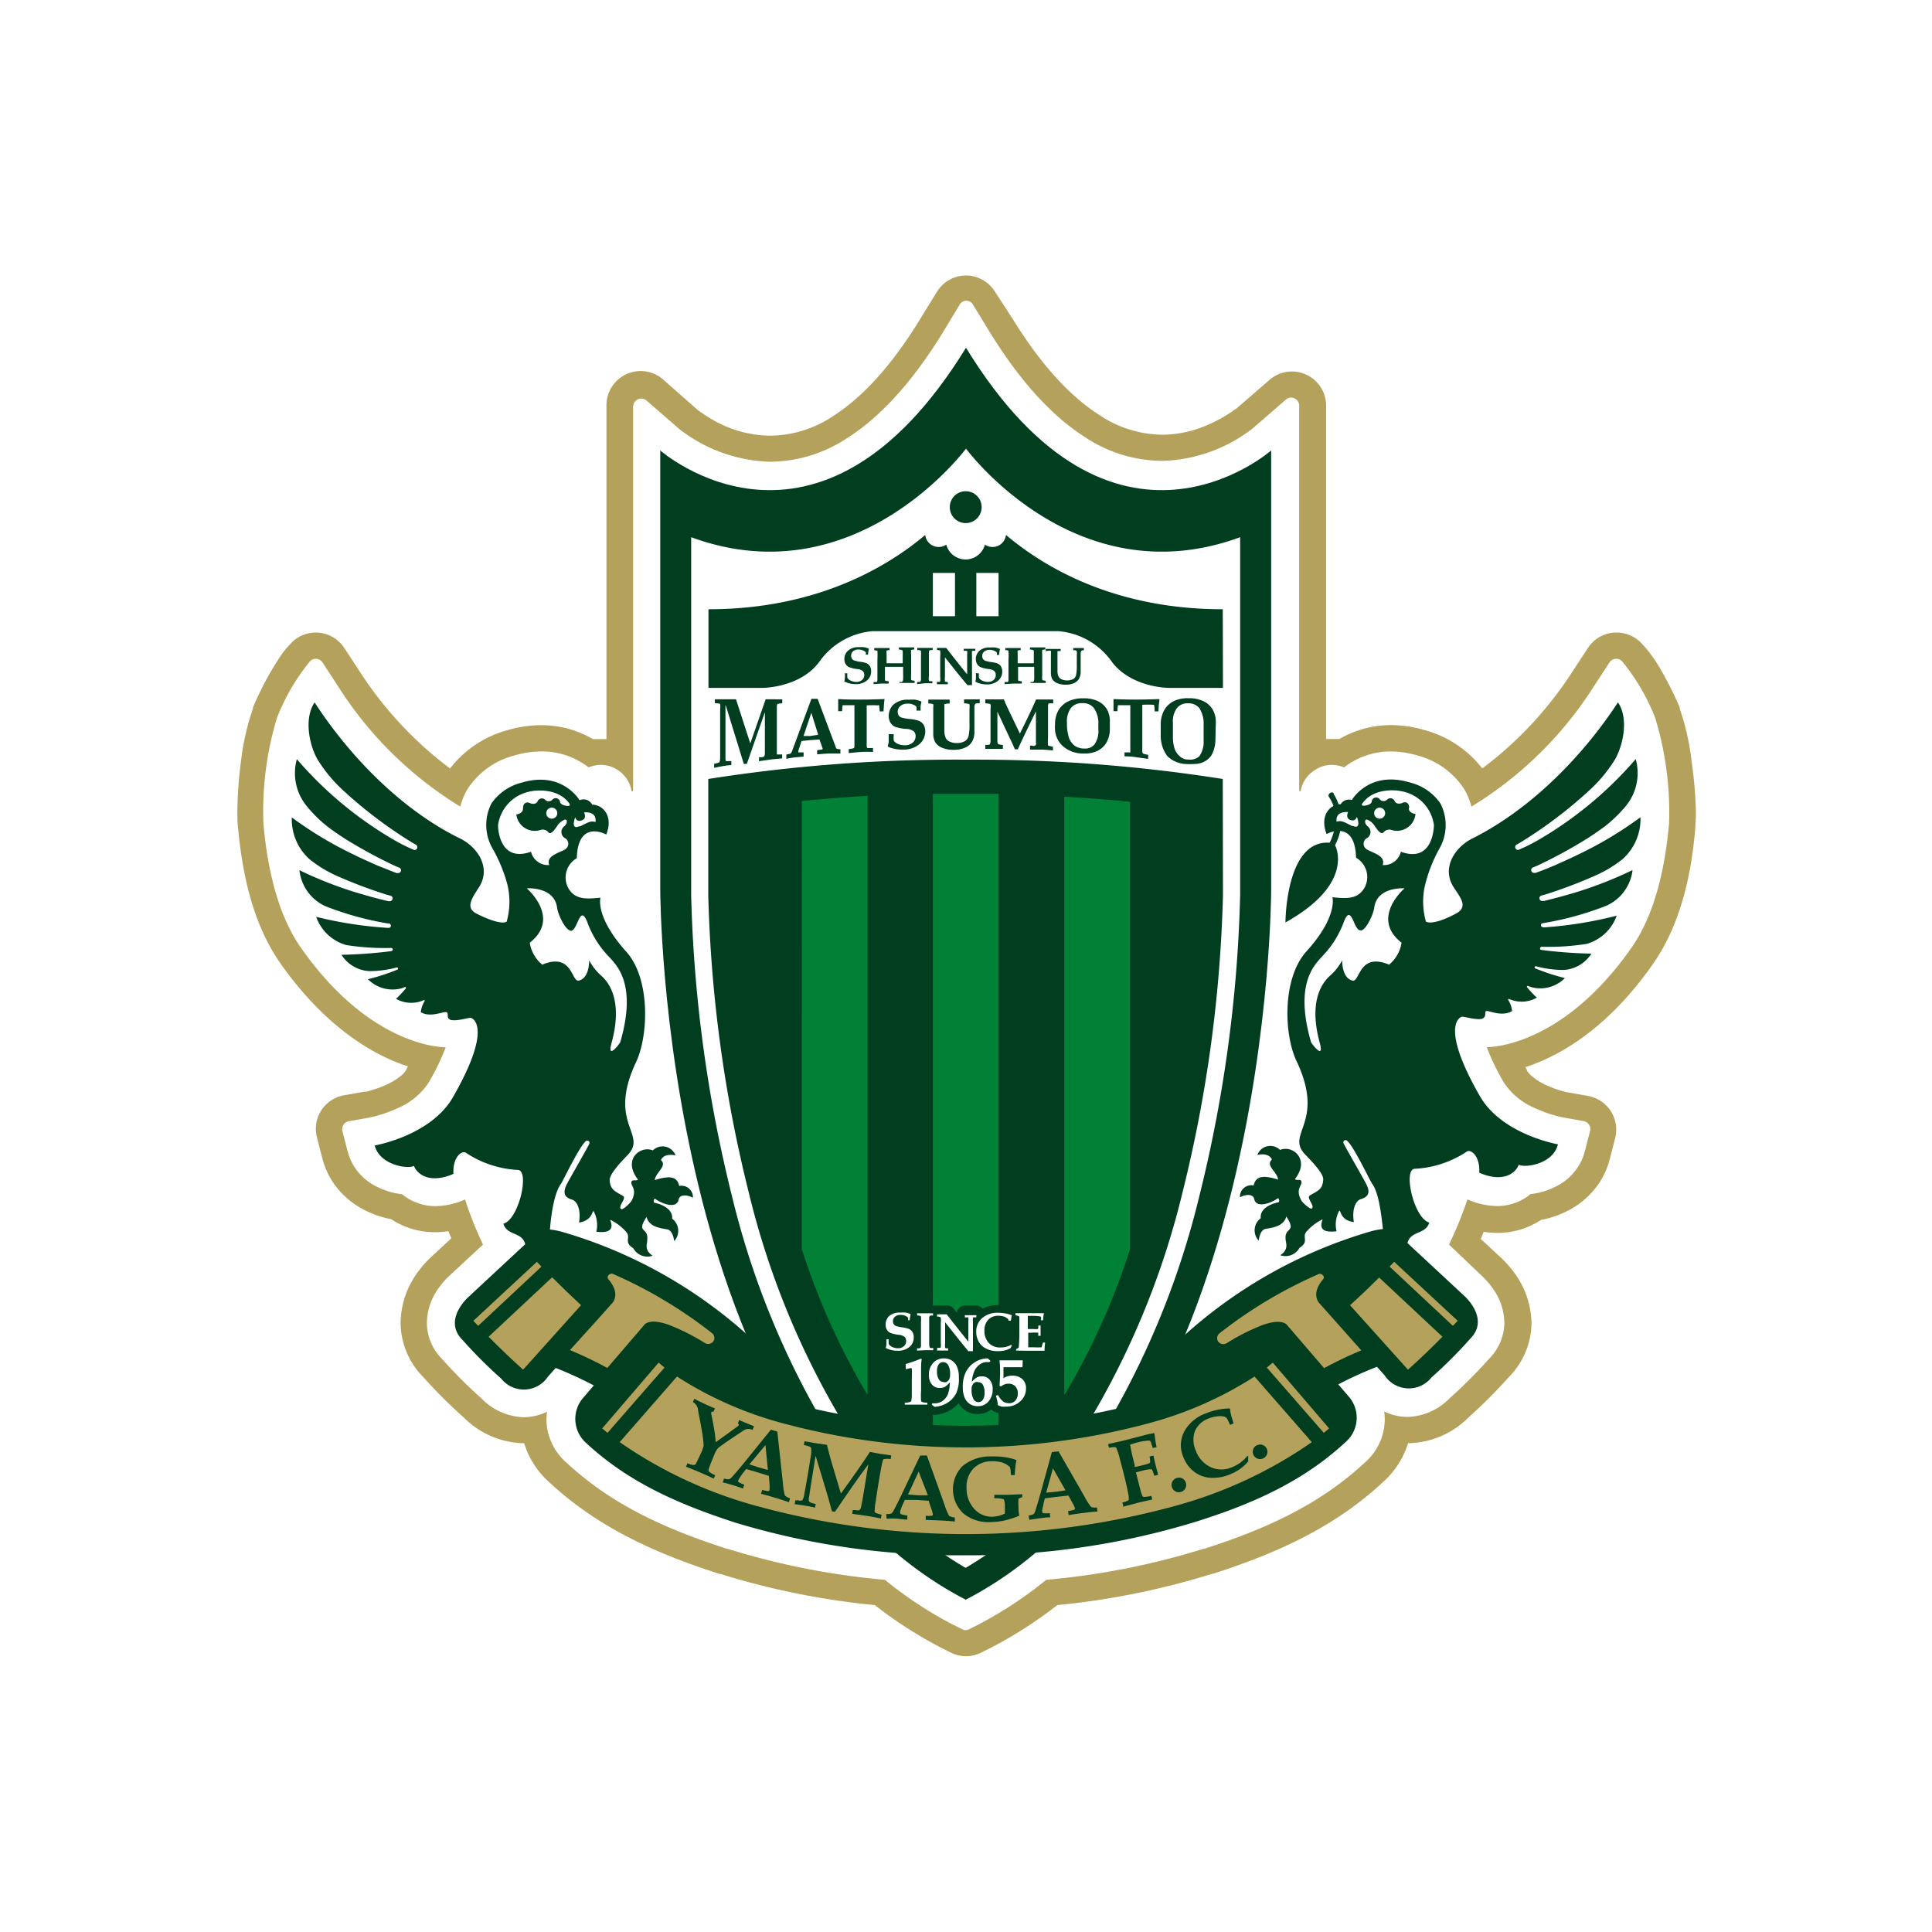
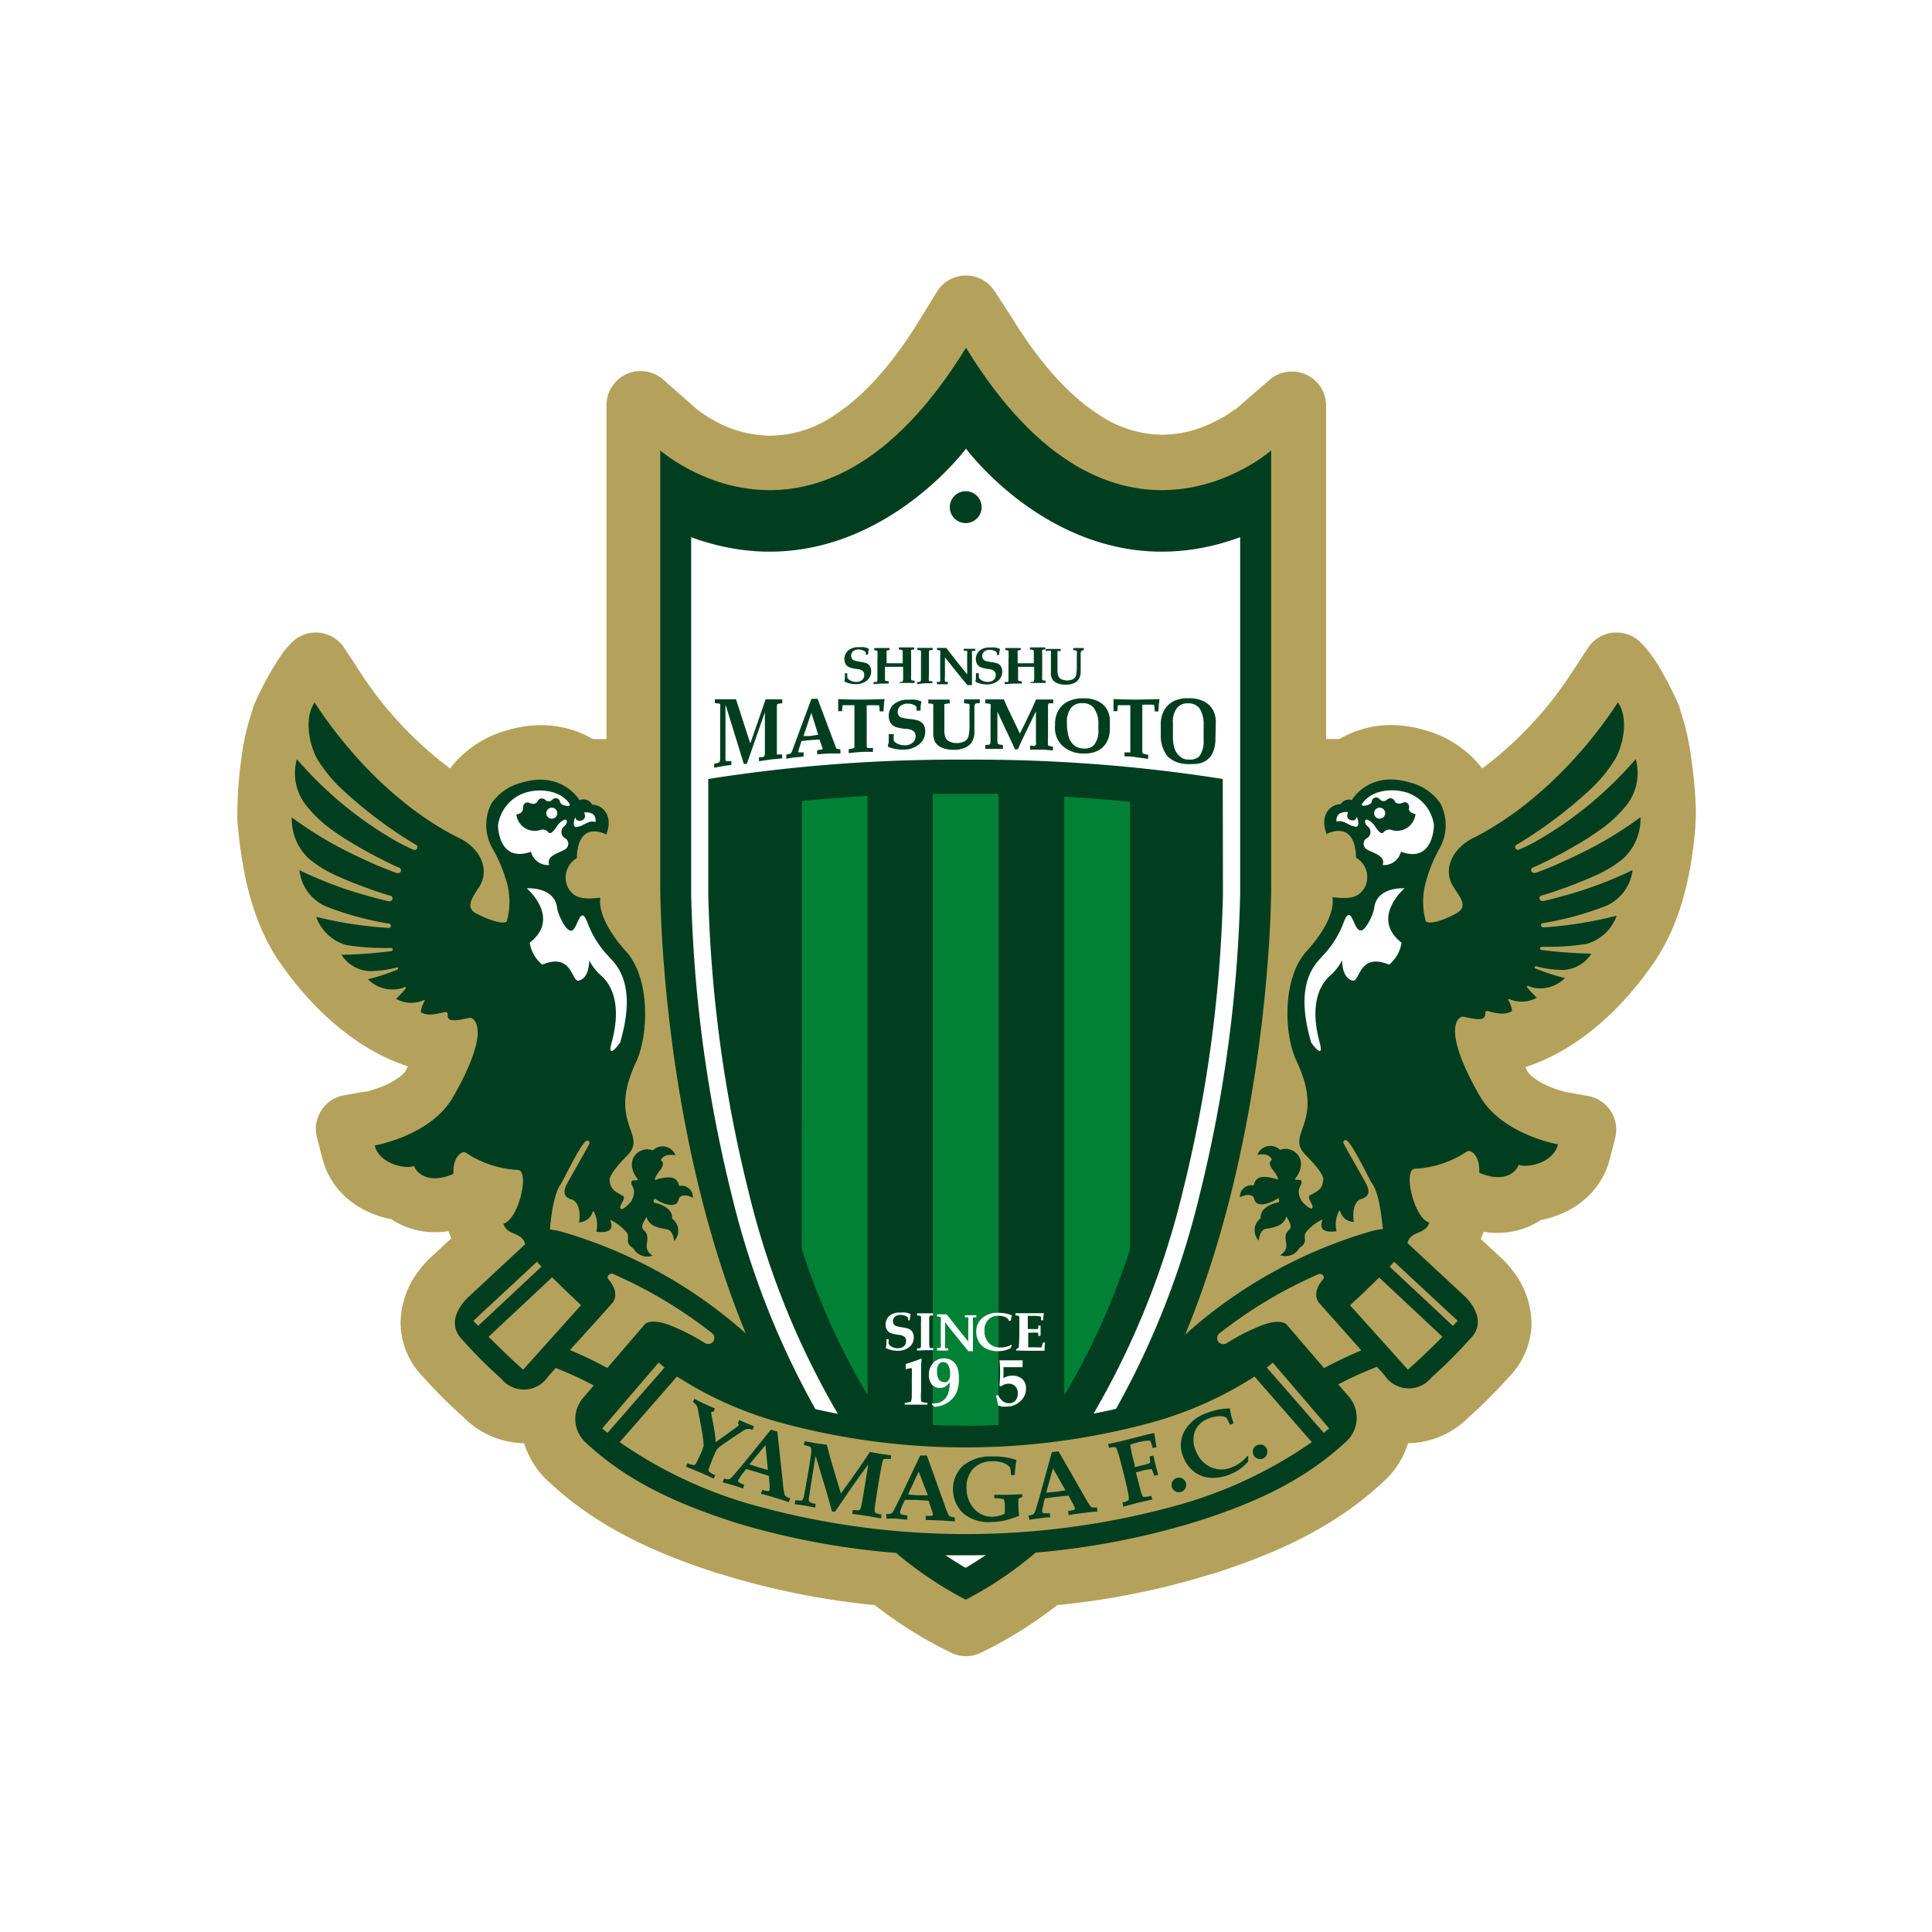
<svg xmlns="http://www.w3.org/2000/svg" id="b6592ce6-5627-4204-91ac-c3fc1ca19ca6" data-name="layer01" width="200" height="200" viewBox="0 0 200 200">
  <defs>
    <style>.f268af0c-93a8-4b08-9428-17138ca6b09b{fill:none;}.f3493f89-8926-4b70-aa42-7f54043b7c38{fill:#b4a25c;}.cd3fee42-ebe5-4aeb-8266-54a27d823704{fill:#fff;}.\30 233d20f-6b5b-4f64-8fbe-4db56ccfeb3a{fill:#003e1f;}.\39 618d0d7-54fe-4452-9110-ade7e1e9df98{fill:#008136;}</style>
  </defs>
  <title>emb_matsumoto01</title>
  <path class="f268af0c-93a8-4b08-9428-17138ca6b09b" d="M176.63,78.66h0a27.2,27.2,0,0,0-1.33-5.85l-.07-.17a38.23,38.23,0,0,0-2-4.07c-.35-.6-.69-1.14-1-1.65a10.26,10.26,0,0,0-1-1.23A5.07,5.07,0,0,0,167.38,64h-.1l-.33,0a5,5,0,0,0-3.86,2.28l-1.69,2.58a37.93,37.93,0,0,1-7.76,8.64A13.16,13.16,0,0,0,148,74.17a14,14,0,0,0-4-.61h0a12.17,12.17,0,0,0-5.2,1.17V42a5.06,5.06,0,0,0-5-5.07h-.07a5,5,0,0,0-3.36,1.28l-3.45,3,0,0a12.54,12.54,0,0,1-2.07,1.21,10.51,10.51,0,0,1-4.34,1.07h-.17a10.32,10.32,0,0,1-5.78-1.87c-2.32-1.49-5.26-4.31-8.4-9.42l-1.78-2.89a5.07,5.07,0,0,0-4.13-2.4H99.9a5.08,5.08,0,0,0-4.18,2.4l-1.78,2.89c-3.15,5.12-6.08,7.93-8.42,9.43a10.31,10.31,0,0,1-5.79,1.86h-.15a10.67,10.67,0,0,1-4.45-1.12,13.38,13.38,0,0,1-1.52-.86l-.41-.29-.06,0-3.47-3.06a5.07,5.07,0,0,0-3.35-1.26A5.06,5.06,0,0,0,61.26,42V74.73a12.16,12.16,0,0,0-5.17-1.17H56a14,14,0,0,0-4,.61,13.23,13.23,0,0,0-5.64,3.32,37.89,37.89,0,0,1-7.75-8.63l-1.7-2.6a5.06,5.06,0,0,0-4-2.28h-.23a5.07,5.07,0,0,0-3.82,1.74,9.8,9.8,0,0,0-1,1.21,33.23,33.23,0,0,0-3.09,5.7l-.06.15a27.16,27.16,0,0,0-1.34,5.89A43.91,43.91,0,0,0,23,84.06c0,.54,0,1,.06,1.54.41,4.33,1.3,10.09,4.61,14.89,3.93,5.63,8.16,8.75,11.62,10.37l0,0a9.18,9.18,0,0,1-1.27.47l-.43.12-.11,0h0l-.08,0-2.09.37a5.06,5.06,0,0,0-4.18,5,4.93,4.93,0,0,0,.16,1.26l.55,2.17a9.64,9.64,0,0,0,2.18,4.06,10.29,10.29,0,0,0,3,2.27,11.69,11.69,0,0,0,2.88,1A9.62,9.62,0,0,0,43.64,129,12.4,12.4,0,0,0,42,130.8h0A10.5,10.5,0,0,0,40,136.86h0s0,.06,0,.08V137a9.6,9.6,0,0,0,2.78,6.64A52.82,52.82,0,0,0,47,147.89a10.65,10.65,0,0,0,6.17,3,10.51,10.51,0,0,0,2.7,3.73c5.23,4.84,11.36,7.61,18.15,9.78l.09,0,.06,0A81,81,0,0,0,90,167.66a45.86,45.86,0,0,0,6.73,4.29l1,.5a5.1,5.1,0,0,0,2.15.56h.24a5.15,5.15,0,0,0,2.21-.56l1-.5a45.65,45.65,0,0,0,6.73-4.29,81.11,81.11,0,0,0,15.87-3.24h0l.1,0c6.82-2.18,13-4.95,18.2-9.81a10.49,10.49,0,0,0,2.68-3.71,10.73,10.73,0,0,0,6.21-3,53.47,53.47,0,0,0,4.26-4.26A9.56,9.56,0,0,0,160,137v-.13a10.51,10.51,0,0,0-2.06-6.06l0,0a12.34,12.34,0,0,0-1.59-1.79,9.62,9.62,0,0,0,3.74-1.33,11.7,11.7,0,0,0,2.89-1,10.33,10.33,0,0,0,3-2.26,9.63,9.63,0,0,0,2.17-4.06l.56-2.18a5.06,5.06,0,0,0-4-6.24l-2.13-.38h0a9.83,9.83,0,0,1-1.8-.61l0,0,0,0c3.46-1.62,7.69-4.73,11.61-10.36,3.31-4.81,4.2-10.57,4.61-14.9,0-.5.06-1,.06-1.53A43.76,43.76,0,0,0,176.63,78.66Z" />
  <path class="f3493f89-8926-4b70-aa42-7f54043b7c38" d="M175.12,78.86a25.83,25.83,0,0,0-1.24-5.52l0-.12a37.14,37.14,0,0,0-1.95-3.89c-.33-.57-.65-1.08-1-1.53a8.26,8.26,0,0,0-.89-1.08,3.54,3.54,0,0,0-2.67-1.24h-.24a3.54,3.54,0,0,0-2.75,1.6l-1.69,2.58a38.68,38.68,0,0,1-9.25,9.89,11.2,11.2,0,0,0-5.85-3.94,12.49,12.49,0,0,0-3.58-.55h0a10.6,10.6,0,0,0-5.35,1.44c-.2,0-.4,0-.61,0h-.17c-.2,0-.4,0-.6,0V42a3.54,3.54,0,0,0-5.89-2.65l-3.46,3-.05,0a13.56,13.56,0,0,1-2.43,1.44,12,12,0,0,1-5,1.21h-.15a11.87,11.87,0,0,1-6.6-2.11c-2.57-1.65-5.65-4.65-8.89-9.91L103,30.2a3.55,3.55,0,0,0-2.89-1.68h-.2A3.54,3.54,0,0,0,97,30.19l-1.78,2.89C92,38.35,88.92,41.34,86.35,43a11.86,11.86,0,0,1-6.6,2.1h-.14a12.09,12.09,0,0,1-5.14-1.27,14.86,14.86,0,0,1-1.69-1l-.48-.34-.12-.09,0,0-3.47-3.06A3.54,3.54,0,0,0,62.78,42V76.51l-.58,0H62c-.22,0-.42,0-.62,0a10.58,10.58,0,0,0-5.33-1.44H56a12.49,12.49,0,0,0-3.55.54,11.22,11.22,0,0,0-5.86,3.94,38.66,38.66,0,0,1-9.25-9.88l-1.7-2.59a3.54,3.54,0,0,0-2.81-1.6h-.16A3.53,3.53,0,0,0,30,66.73a8.27,8.27,0,0,0-.89,1.08,31.87,31.87,0,0,0-2.92,5.42l0,.11a25.79,25.79,0,0,0-1.25,5.52,42.41,42.41,0,0,0-.37,5.21c0,.51,0,1,.05,1.4.39,4.23,1.29,9.74,4.34,14.16,3.79,5.42,7.8,8.35,11,9.86a19.1,19.1,0,0,0,2.27.9l-.18.32,0,.06a2.7,2.7,0,0,1-.65.68,6.79,6.79,0,0,1-1.36.82h0a10.68,10.68,0,0,1-1.46.55L38,113l-.15,0h-.07l-2.15.38a3.53,3.53,0,0,0-2.82,4.36l.56,2.18a8.09,8.09,0,0,0,1.83,3.41,8.73,8.73,0,0,0,2.53,1.93,10.22,10.22,0,0,0,2.77.95A8.18,8.18,0,0,0,45,127.56h0a9.32,9.32,0,0,0,1.41-.11c.1.24.2.49.31.74l-2,1.85h0a10.87,10.87,0,0,0-1.47,1.65l0,0a9,9,0,0,0-1.78,5.17v0h0V137a8.06,8.06,0,0,0,2.35,5.56,52,52,0,0,0,4.2,4.19,9,9,0,0,0,6.16,2.65h.08a8.91,8.91,0,0,0,2.62,4.06c5,4.65,10.91,7.32,17.6,9.47l.08,0h0a79.76,79.76,0,0,0,16,3.23,44.05,44.05,0,0,0,6.84,4.4l1,.5a3.54,3.54,0,0,0,1.5.39h.19a3.55,3.55,0,0,0,1.51-.39l1-.5a44,44,0,0,0,6.85-4.4,79.76,79.76,0,0,0,16-3.23h0l.07,0c6.7-2.15,12.59-4.82,17.61-9.47a8.93,8.93,0,0,0,2.63-4.06h.07a9,9,0,0,0,6.17-2.65,52.33,52.33,0,0,0,4.19-4.19,8.06,8.06,0,0,0,2.35-5.56v-.07s0,0,0,0h0v0a9,9,0,0,0-1.78-5.17l0,0a10.75,10.75,0,0,0-1.47-1.65h0l-2-1.85.3-.74a9.36,9.36,0,0,0,1.41.11h0a8.19,8.19,0,0,0,4.52-1.34,10.23,10.23,0,0,0,2.77-.95,8.74,8.74,0,0,0,2.52-1.93,8.08,8.08,0,0,0,1.83-3.41l.56-2.18a3.54,3.54,0,0,0-2.83-4.37l-2.14-.38h0a11,11,0,0,1-2.14-.72h0a6.78,6.78,0,0,1-1.36-.82,2.68,2.68,0,0,1-.65-.68l0-.06-.18-.32a19.06,19.06,0,0,0,2.27-.9c3.22-1.51,7.23-4.43,11-9.86,3.06-4.43,4-9.93,4.34-14.17,0-.43.05-.88.05-1.39A42.29,42.29,0,0,0,175.12,78.86Z" />
-   <path class="cd3fee42-ebe5-4aeb-8266-54a27d823704" d="M171.34,74.3A21.7,21.7,0,0,0,168,68.56a.84.84,0,0,0-.7-.36.83.83,0,0,0-.69.38l-1.69,2.59A39.14,39.14,0,0,1,152.32,83.5a6.79,6.79,0,0,0-.74-1.8,8.22,8.22,0,0,0-4.81-3.48,9.74,9.74,0,0,0-2.79-.43h0a7.82,7.82,0,0,0-4.84,1.65,3.48,3.48,0,0,0-1.22-.26h-.07a3.14,3.14,0,0,0-1.74.54A3.3,3.3,0,0,0,135,80.88a3.19,3.19,0,0,0-.34.92c0,.08,0,.12-.09.12s-.08-.12-.08-.12V42a.83.83,0,0,0-1.38-.63l-3.46,3,0,0a16,16,0,0,1-9.29,3.34h-.09a14.62,14.62,0,0,1-8.06-2.53c-3-1.93-6.33-5.25-9.73-10.77l-1.77-2.89a.79.79,0,0,0-1.36,0L97.55,34.5c-3.4,5.52-6.73,8.84-9.73,10.77a14.62,14.62,0,0,1-8.06,2.53h-.09a16,16,0,0,1-9.29-3.34l0,0-3.46-3a.84.84,0,0,0-1.38.63V81.79s0,.11-.08.13-.07,0-.09-.12a3.21,3.21,0,0,0-.34-.92,3.29,3.29,0,0,0-1.07-1.16,3.14,3.14,0,0,0-1.74-.54h-.07a3.48,3.48,0,0,0-1.22.26A7.82,7.82,0,0,0,56,77.79h0a9.74,9.74,0,0,0-2.8.43,8.22,8.22,0,0,0-4.81,3.48,6.8,6.8,0,0,0-.74,1.8A39.14,39.14,0,0,1,35.07,71.16l-1.69-2.59a.83.83,0,0,0-1.38,0,21.69,21.69,0,0,0-3.33,5.74,33.46,33.46,0,0,0-1.4,10.93c.35,4,1.28,9.16,3.87,12.85,7.36,10.52,15,10.32,15,10.32a23.59,23.59,0,0,1-1.78,3.68,7.22,7.22,0,0,1-3.27,2.66,13.38,13.38,0,0,1-2.8.93h0l-2.19.39a.84.84,0,0,0-.66,1l.56,2.17a5.64,5.64,0,0,0,3,3.6,7.4,7.4,0,0,0,2.61.78l.32.24a5.44,5.44,0,0,0,3.13,1h0a7.81,7.81,0,0,0,3.08-.69A39.8,39.8,0,0,0,50,128.84L46.59,132a8.08,8.08,0,0,0-1.12,1.26,6.26,6.26,0,0,0-1.28,3.63V137a5.37,5.37,0,0,0,1.6,3.71,49.17,49.17,0,0,0,4.07,4.07,6.34,6.34,0,0,0,4.33,1.93h0a5.59,5.59,0,0,0,2.44-.57,7,7,0,0,0-.06.8v0s0,0,0,.07a6,6,0,0,0,2.08,4.41c4.63,4.3,10.09,6.81,16.63,8.92l.07,0h0a77.59,77.59,0,0,0,16.25,3.2,41.74,41.74,0,0,0,7,4.62l1,.5a.74.74,0,0,0,.71,0l1-.5a41.67,41.67,0,0,0,7-4.62,77.59,77.59,0,0,0,16.25-3.2h0l.07,0c6.55-2.1,12-4.62,16.64-8.92a6,6,0,0,0,2.08-4.41v-.1a7.22,7.22,0,0,0-.06-.8,5.59,5.59,0,0,0,2.44.57h0a6.34,6.34,0,0,0,4.33-1.93,49.29,49.29,0,0,0,4.07-4.07,5.38,5.38,0,0,0,1.6-3.71v-.07a6.27,6.27,0,0,0-1.28-3.63,8.13,8.13,0,0,0-1.12-1.26L150,128.84a39.79,39.79,0,0,0,1.91-4.68,7.81,7.81,0,0,0,3.08.69h0a5.44,5.44,0,0,0,3.14-1l.31-.24a7.4,7.4,0,0,0,2.61-.78,5.64,5.64,0,0,0,3-3.6l.56-2.17a.84.84,0,0,0-.66-1l-2.19-.39h0a13.38,13.38,0,0,1-2.8-.93,7.22,7.22,0,0,1-3.27-2.66,23.61,23.61,0,0,1-1.78-3.68s7.65.2,15-10.32c2.58-3.69,3.51-8.82,3.87-12.85A33.48,33.48,0,0,0,171.34,74.3Z" />
  <path class="0233d20f-6b5b-4f64-8fbe-4db56ccfeb3a" d="M100,36C84.63,61,68.35,46.63,68.35,46.63v45.5s0,57.09,31.62,73.47c31.62-16.38,31.62-73.47,31.62-73.47V46.63S115.31,61,100,36" />
  <path class="cd3fee42-ebe5-4aeb-8266-54a27d823704" d="M100,46.44S88.6,61.88,71.55,55.61V92.53s0,0,0,.13a142.86,142.86,0,0,0,4.23,31.19,86.7,86.7,0,0,0,9.07,22.8C88.63,153,93.41,158.36,99.45,162l.46.28.05,0,.05,0,.46-.28c6-3.65,10.82-9,14.61-15.36a86.71,86.71,0,0,0,9.07-22.8,142.84,142.84,0,0,0,4.23-31.19c0-.09,0-.13,0-.13V55.61C111.34,61.88,100,46.44,100,46.44Z" />
  <path class="0233d20f-6b5b-4f64-8fbe-4db56ccfeb3a" d="M126.6,92.53v.12a141.28,141.28,0,0,1-4.18,30.76,85,85,0,0,1-8.87,22.33A42.21,42.21,0,0,1,100,160.19l-.05,0-.05,0a42.21,42.21,0,0,1-13.53-14.46,84.93,84.93,0,0,1-8.87-22.33,141.27,141.27,0,0,1-4.18-30.76v-12a164.57,164.57,0,0,1,26.63-2,164.57,164.57,0,0,1,26.63,2Z" />
  <circle class="0233d20f-6b5b-4f64-8fbe-4db56ccfeb3a" cx="99.97" cy="52.5" r="1.65" />
-   <path class="0233d20f-6b5b-4f64-8fbe-4db56ccfeb3a" d="M126.6,71.21H121s-3.84,0-5.88-2.67a7.53,7.53,0,0,0-5.52-3.2H90.31a7.53,7.53,0,0,0-5.52,3.2c-2,2.68-5.88,2.67-5.88,2.67H73.34V63.07c11,0,18.33-4.23,22.44-7.69a1.4,1.4,0,0,0,2.18,1,2.07,2.07,0,0,0,4,0,1.4,1.4,0,0,0,2.18-1c4.11,3.47,11.4,7.69,22.44,7.69Z" />
  <rect class="cd3fee42-ebe5-4aeb-8266-54a27d823704" x="101.07" y="59.31" width="2.3" height="4.48" />
  <rect class="cd3fee42-ebe5-4aeb-8266-54a27d823704" x="96.57" y="59.31" width="2.29" height="4.48" />
  <path class="9618d0d7-54fe-4452-9110-ade7e1e9df98" d="M96.57,82.18v69.66h6.8V82.18q-1.69,0-3.4,0t-3.4,0m13.6.25v62l.31-.5a73.22,73.22,0,0,0,6.5-14.6V83c-2.2-.22-4.47-.39-6.8-.53M83,129.29a73.23,73.23,0,0,0,6.5,14.6l.31.5v-62q-3.5.2-6.8.53Z" />
-   <path class="0233d20f-6b5b-4f64-8fbe-4db56ccfeb3a" d="M108.7,138.39a.87.87,0,0,0-.23-.19v-.41s0-.16,0-.43a.84.84,0,0,0,.3-.6,3.76,3.76,0,0,1,.07-.61.84.84,0,0,0-.11-.6l0,0a.83.83,0,0,0-.63-.39l-.51,0-1.53,0-.91,0a.84.84,0,0,0-.48.13l-.45-.11a4.84,4.84,0,0,0-.85-.08,3.58,3.58,0,0,0-1.66.37l-.07-.09a.84.84,0,0,0-.61-.23H99.92a.84.84,0,0,0-.87.75l-.33-.43a.83.83,0,0,0-.7-.32H97a.88.88,0,0,0-.22,0,.76.76,0,0,0-.25,0l-.82,0-.76,0a.81.81,0,0,0-.48.14,3.14,3.14,0,0,0-.49-.14,3.85,3.85,0,0,0-.72-.06,2.42,2.42,0,0,0-1.76.6,2,2,0,0,0-.61,1.48,1.86,1.86,0,0,0,.25,1h0a.83.83,0,0,0-.21.53h0v0c0,.23,0,.4,0,.51a1.51,1.51,0,0,1,0,.22.83.83,0,0,0,.43,1,3.57,3.57,0,0,0,.77.29,3.7,3.7,0,0,0,.82.09h.17a.83.83,0,0,0-.21.54v.54a.84.84,0,0,0,.31.65.86.86,0,0,0,.34.16v0c0,.5,0,1.08,0,1.73,0,0,0,0,0,0a.84.84,0,0,0-.55.3l0,0a.83.83,0,0,0-.19.53v.2a.83.83,0,0,0,.19.53l0,0a.83.83,0,0,0,.67.3l1.19,0H96a.75.75,0,0,0,.21,0,.82.82,0,0,0,.51.18h0a3.54,3.54,0,0,0,1.78-.57,3.39,3.39,0,0,0,.73-.64,2.23,2.23,0,0,0,2,1.12h0a2.29,2.29,0,0,0,1.4-.48.85.85,0,0,0,.31.24,2.78,2.78,0,0,0,.58.18,3,3,0,0,0,.6.06h0a2.89,2.89,0,0,0,2-.77,2.55,2.55,0,0,0,.85-1.91,2.11,2.11,0,0,0-.61-1.56.84.84,0,0,0,.28-.54l.09-.85a.81.81,0,0,0,0-.14h.76l.55,0a.83.83,0,0,0,.77-.81,6.39,6.39,0,0,1,.06-.77A.84.84,0,0,0,108.7,138.39Z" />
  <path class="cd3fee42-ebe5-4aeb-8266-54a27d823704" d="M97,139.81l.6,0,.55,0v-.23c-.23,0-.28,0-.31-.06a.08.08,0,0,1,0,0,2.36,2.36,0,0,1,0-.52c0-.41,0-.76,0-1.05v-1.07c.21.27,1.94,2.45,2.41,3a2.62,2.62,0,0,1,.47,0l0,0c0-.3,0-.52,0-.81v-2.21a2.57,2.57,0,0,1,0-.42.15.15,0,0,1,0-.06l.06,0a.83.83,0,0,1,.29,0v-.23H99.88v.23a1.34,1.34,0,0,1,.3,0,.09.09,0,0,1,.06,0,1,1,0,0,1,0,.33c0,.3,0,.66,0,1.07v1.09c-.26-.28-1.82-2.27-2.24-2.81H97v.23a.78.78,0,0,1,.34.06.1.1,0,0,1,.05.06,2.38,2.38,0,0,1,0,.53V138c0,.22,0,.56,0,1a1.88,1.88,0,0,1,0,.46.14.14,0,0,1-.06.07s-.09,0-.31,0Z" />
  <path class="cd3fee42-ebe5-4aeb-8266-54a27d823704" d="M104.64,136.72h-.23c0-.14-.09-.21-.19-.28a1.08,1.08,0,0,0-.36-.17,2,2,0,0,0-.51-.06,1.38,1.38,0,0,0-1.05.41,1.58,1.58,0,0,0-.39,1.14,1.77,1.77,0,0,0,.47,1.28,1.57,1.57,0,0,0,1.19.45,2.27,2.27,0,0,0,.55-.06,2.84,2.84,0,0,0,.56-.21l.07.06a2.57,2.57,0,0,0-.13.28,2.67,2.67,0,0,1-.62.24,3,3,0,0,1-.68.07,2.66,2.66,0,0,1-1.22-.25,1.81,1.81,0,0,1-.77-.71,2.06,2.06,0,0,1-.27-1.06,1.81,1.81,0,0,1,.61-1.4,2.41,2.41,0,0,1,1.68-.55,4,4,0,0,1,.7.06,4.2,4.2,0,0,1,.69.19l0,0Z" />
  <path class="cd3fee42-ebe5-4aeb-8266-54a27d823704" d="M105.19,139.81v-.15a1.38,1.38,0,0,0,.27-.16,17.59,17.59,0,0,0,.06-1.81c0-.63,0-1,0-1.25a.31.31,0,0,0-.06-.2s-.1-.06-.34-.07v-.23l1,0,1.52,0,.43,0,0,0a4.58,4.58,0,0,0-.09.73h-.22a1.18,1.18,0,0,0,0-.35.24.24,0,0,0-.12-.05,3.52,3.52,0,0,0-.7-.05l-.54,0c0,.57,0,1,0,1.36l.55,0a2.41,2.41,0,0,0,.46,0,.11.11,0,0,0,.07-.08,1,1,0,0,0,0-.28h.24c0,.31,0,.44,0,.54v.52h-.24c0-.24,0-.28,0-.32a.11.11,0,0,0-.07,0,4,4,0,0,0-.62,0l-.35,0c0,.1,0,.2,0,.3,0,.52,0,.92,0,1.21h.55a6.84,6.84,0,0,0,.85,0c0-.17.08-.27.12-.49h.23a7.53,7.53,0,0,0-.06.85l-.48,0h-1.36Z" />
  <path class="cd3fee42-ebe5-4aeb-8266-54a27d823704" d="M94.93,139.81v-.23c.25,0,.31,0,.35-.06a.34.34,0,0,0,.06-.22q0-.36,0-1.36,0-.38,0-1.1a3.89,3.89,0,0,0,0-.54.11.11,0,0,0-.06-.07.91.91,0,0,0-.34-.05v-.23l.79,0,.86,0v.23c-.25,0-.31,0-.34.06a.26.26,0,0,0-.06.17c0,.18,0,.53,0,1.07,0,.72,0,1.22,0,1.5a1.77,1.77,0,0,0,.05.5.12.12,0,0,0,.07.06,1,1,0,0,0,.3,0v.23h-.79Z" />
  <path class="cd3fee42-ebe5-4aeb-8266-54a27d823704" d="M91.77,138.64H92a2.58,2.58,0,0,0,0,.48.54.54,0,0,0,.16.19,1.07,1.07,0,0,0,.35.19,1.4,1.4,0,0,0,.44.07.91.91,0,0,0,.62-.21.67.67,0,0,0,.23-.52.59.59,0,0,0-.15-.44,1.11,1.11,0,0,0-.6-.22,3.46,3.46,0,0,1-.88-.2.82.82,0,0,1-.36-.33,1,1,0,0,1-.13-.53,1.2,1.2,0,0,1,.36-.88,1.62,1.62,0,0,1,1.17-.36,2.9,2.9,0,0,1,.56,0,2.17,2.17,0,0,1,.49.15l0,.06a5.19,5.19,0,0,0-.09.58H94a.56.56,0,0,0,0-.26.62.62,0,0,0-.27-.19,1.16,1.16,0,0,0-.49-.1.87.87,0,0,0-.59.18.6.6,0,0,0-.21.47.55.55,0,0,0,.08.31.5.5,0,0,0,.24.19,3.76,3.76,0,0,0,.66.14,3.21,3.21,0,0,1,.62.14.82.82,0,0,1,.41.33,1,1,0,0,1,.14.56,1.24,1.24,0,0,1-.45,1,1.82,1.82,0,0,1-1.23.39,2.66,2.66,0,0,1-.63-.07,2.59,2.59,0,0,1-.59-.22,2.38,2.38,0,0,0,.07-.35c0-.15,0-.34,0-.59" />
  <path class="cd3fee42-ebe5-4aeb-8266-54a27d823704" d="M98.33,143.1a2.55,2.55,0,0,1-.54.48,1.17,1.17,0,0,1-.52.1,1,1,0,0,1-.8-.36,1.46,1.46,0,0,1-.31-1,1.74,1.74,0,0,1,.44-1.23,1.46,1.46,0,0,1,1.12-.47,1.48,1.48,0,0,1,.81.22,1.46,1.46,0,0,1,.54.64,2.72,2.72,0,0,1,.19,1.12A3.54,3.54,0,0,1,99,144.2a2.54,2.54,0,0,1-.9,1,2.7,2.7,0,0,1-1.36.43l-.29-.23.08-.13.29,0a1.32,1.32,0,0,0,.74-.24,1.61,1.61,0,0,0,.56-.68A4,4,0,0,0,98.33,143.1Zm-.6,0a.57.57,0,0,0,.45-.19.91.91,0,0,0,.17-.61,1.78,1.78,0,0,0-.2-1,.6.6,0,0,0-.52-.29.54.54,0,0,0-.46.23,1.19,1.19,0,0,0-.17.71,1.49,1.49,0,0,0,.21.88A.59.59,0,0,0,97.73,143.06Z" />
-   <path class="cd3fee42-ebe5-4aeb-8266-54a27d823704" d="M100.6,143.05a2.69,2.69,0,0,1,.54-.47,1.16,1.16,0,0,1,.51-.1,1,1,0,0,1,.8.35,1.46,1.46,0,0,1,.31,1,1.83,1.83,0,0,1-.46,1.28,1.4,1.4,0,0,1-1.09.46,1.47,1.47,0,0,1-.81-.23,1.49,1.49,0,0,1-.54-.65,2.74,2.74,0,0,1-.19-1.13A3.3,3.3,0,0,1,100,142a2.56,2.56,0,0,1,.94-1,2.5,2.5,0,0,1,1.31-.38l.29.26-.11.12-.3,0a1.24,1.24,0,0,0-.69.24,1.65,1.65,0,0,0-.56.66A3.48,3.48,0,0,0,100.6,143.05Zm.62,0a.59.59,0,0,0-.47.19.91.91,0,0,0-.17.61,1.9,1.9,0,0,0,.2,1,.59.59,0,0,0,.51.3.54.54,0,0,0,.45-.24,1.25,1.25,0,0,0,.18-.74,1.53,1.53,0,0,0-.21-.88A.57.57,0,0,0,101.22,143.09Z" />
  <path class="cd3fee42-ebe5-4aeb-8266-54a27d823704" d="M105.85,141.53l-1.15,0h-.82l0,1.14a1.57,1.57,0,0,1,.9-.26,1.48,1.48,0,0,1,1.06.36,1.27,1.27,0,0,1,.37,1,1.71,1.71,0,0,1-.59,1.29,2.05,2.05,0,0,1-1.46.55,2.16,2.16,0,0,1-.44,0,1.92,1.92,0,0,1-.4-.13,8.64,8.64,0,0,0-.22-1v0l.22-.07a1.93,1.93,0,0,0,.54.68,1.05,1.05,0,0,0,.6.17.83.83,0,0,0,.65-.27,1.07,1.07,0,0,0,.25-.74,1,1,0,0,0-.26-.74.9.9,0,0,0-.69-.27,1.18,1.18,0,0,0-.39.06,1.71,1.71,0,0,0-.41.23l-.14-.08q.06-.86.06-1.41a11.58,11.58,0,0,0-.06-1.22l0,0q.76,0,1.4,0c.41,0,.73,0,1,0Z" />
  <path class="cd3fee42-ebe5-4aeb-8266-54a27d823704" d="M96,145.21a1.56,1.56,0,0,1-.57-.09.17.17,0,0,1-.08-.12,6.25,6.25,0,0,1,0-1q0-1.17,0-2c0-.55,0-1,.07-1.3l-.09-.05a15.07,15.07,0,0,1-1.57.55v.54l.47-.11.09,0s.06,0,.07.06a7.73,7.73,0,0,1,0,.92c0,.51,0,1.09,0,1.75a2.82,2.82,0,0,1-.06.67.17.17,0,0,1-.09.09,2,2,0,0,1-.58.09l0,0v.2l0,0,1.21,0H96l0,0v-.2Z" />
  <path class="0233d20f-6b5b-4f64-8fbe-4db56ccfeb3a" d="M90.43,70.82V70.6c.24,0,.29,0,.32,0s.08-.08.08-.26,0-.21,0-.61V68.23a6.35,6.35,0,0,0,0-.81.12.12,0,0,0,0-.06s-.09,0-.33-.06v-.22l.77,0,.82,0v.22a.91.91,0,0,0-.31.05.1.1,0,0,0,0,0,1,1,0,0,0,0,.31c0,.26,0,.52,0,.78v.22h1.67c0-.58,0-1,0-1.16s0-.16-.06-.19-.1-.06-.34-.07v-.22l.82,0,.77,0v.22a.85.85,0,0,0-.32.05.1.1,0,0,0,0,0,2.24,2.24,0,0,0,0,.43c0,.39,0,.7,0,.94l0,1.21a3.36,3.36,0,0,0,0,.47.15.15,0,0,0,.06.09s.07,0,.3.05v.22h-.72l-.85,0V70.6c.24,0,.29,0,.32-.06s.05-.1.06-.22,0-.64,0-1.29H91.61v.18c0,.47,0,.82,0,1s0,.25.06.27.09,0,.33.06v.22l-.77,0Z" />
  <path class="0233d20f-6b5b-4f64-8fbe-4db56ccfeb3a" d="M94.94,70.82V70.6c.24,0,.3,0,.34-.06a.33.33,0,0,0,.06-.21c0-.24,0-.68,0-1.32,0-.24,0-.6,0-1.07a3.83,3.83,0,0,0,0-.53.12.12,0,0,0-.05-.07,1,1,0,0,0-.33-.05v-.22l.76,0,.83,0v.22c-.24,0-.3,0-.33.06a.25.25,0,0,0-.06.17c0,.17,0,.52,0,1,0,.7,0,1.18,0,1.45a1.68,1.68,0,0,0,0,.49.11.11,0,0,0,.07.05.89.89,0,0,0,.29,0v.22h-.77Z" />
  <path class="0233d20f-6b5b-4f64-8fbe-4db56ccfeb3a" d="M97,70.83l.58,0,.54,0V70.6a.71.71,0,0,1-.3-.05.07.07,0,0,1,0,0,2.15,2.15,0,0,1,0-.51c0-.4,0-.74,0-1v-1c.2.27,1.88,2.38,2.34,2.89a2.5,2.5,0,0,1,.46,0l0,0c0-.29,0-.5,0-.79V67.85a2.61,2.61,0,0,1,0-.41.16.16,0,0,1,0-.06l.06,0a.8.8,0,0,1,.28,0v-.22H99.77v.22a1.47,1.47,0,0,1,.29,0,.1.1,0,0,1,.06,0,1.06,1.06,0,0,1,0,.32c0,.29,0,.64,0,1V69.8c-.25-.27-1.76-2.2-2.17-2.73H97v.22a.8.8,0,0,1,.33.06.12.12,0,0,1,0,.06,2.29,2.29,0,0,1,0,.52v1.13c0,.22,0,.54,0,1a1.84,1.84,0,0,1,0,.45.13.13,0,0,1-.06.07.73.73,0,0,1-.3,0Z" />
  <path class="0233d20f-6b5b-4f64-8fbe-4db56ccfeb3a" d="M108.72,67.35a.13.13,0,0,1,.07.06.7.7,0,0,1,0,.25c0,.39,0,.64,0,.74v1.2a1.38,1.38,0,0,0,.15.72,1.1,1.1,0,0,0,.5.4,2.17,2.17,0,0,0,.89.16,2,2,0,0,0,.86-.17,1.1,1.1,0,0,0,.5-.43,1.48,1.48,0,0,0,.18-.63c0-.1,0-.31,0-.63,0-.5,0-1,0-1.35a.49.49,0,0,1,.08-.3s.08-.06.25-.06v-.23l-.54,0-.56,0v.23c.22,0,.27,0,.31.06a.1.1,0,0,1,.06.05,1.53,1.53,0,0,1,0,.4v1a4.62,4.62,0,0,1-.08,1.09.69.69,0,0,1-.3.39,1.44,1.44,0,0,1-1.24,0,.64.64,0,0,1-.28-.29,1.47,1.47,0,0,1-.1-.62q0-.51,0-1c0-.47,0-.76,0-.86a.26.26,0,0,1,0-.12.13.13,0,0,1,.06,0,.54.54,0,0,1,.27,0v-.23l-.66,0-.88,0v.23A2.07,2.07,0,0,1,108.72,67.35Z" />
  <path class="0233d20f-6b5b-4f64-8fbe-4db56ccfeb3a" d="M101.11,69.7h.23a2.44,2.44,0,0,0,0,.46.48.48,0,0,0,.15.18,1,1,0,0,0,.34.18,1.33,1.33,0,0,0,.43.07.87.87,0,0,0,.6-.2.64.64,0,0,0,.22-.5.56.56,0,0,0-.15-.42,1.07,1.07,0,0,0-.58-.21,3.24,3.24,0,0,1-.85-.2.78.78,0,0,1-.35-.32,1,1,0,0,1-.13-.51,1.15,1.15,0,0,1,.35-.85,1.56,1.56,0,0,1,1.13-.35,2.91,2.91,0,0,1,.54,0,2.29,2.29,0,0,1,.47.15l0,.06a4.9,4.9,0,0,0-.09.56h-.23a.55.55,0,0,0,0-.25.62.62,0,0,0-.26-.18,1.1,1.1,0,0,0-.48-.1.83.83,0,0,0-.57.18.58.58,0,0,0-.2.46.53.53,0,0,0,.08.3.48.48,0,0,0,.23.19,3.42,3.42,0,0,0,.64.14,3.24,3.24,0,0,1,.6.13.8.8,0,0,1,.39.32,1,1,0,0,1,.13.54,1.19,1.19,0,0,1-.43.94,1.75,1.75,0,0,1-1.18.38,2.63,2.63,0,0,1-.61-.07,2.52,2.52,0,0,1-.56-.21,2.15,2.15,0,0,0,.06-.34c0-.14,0-.33,0-.57" />
  <path class="0233d20f-6b5b-4f64-8fbe-4db56ccfeb3a" d="M104,70.82V70.6c.23,0,.29,0,.32,0s.08-.08.08-.26,0-.21,0-.61V68.23a6.19,6.19,0,0,0,0-.81.11.11,0,0,0,0-.06.75.75,0,0,0-.33-.06v-.22l.77,0,.82,0v.22a.9.9,0,0,0-.31.05.11.11,0,0,0,0,0,1.09,1.09,0,0,0,0,.31c0,.26,0,.52,0,.78v.22h1.67c0-.58,0-1,0-1.16s0-.16-.06-.19-.1-.06-.34-.07v-.22l.82,0,.77,0v.22a.85.85,0,0,0-.32.05.11.11,0,0,0,0,0,2.32,2.32,0,0,0,0,.43c0,.39,0,.7,0,.94l0,1.21a3.17,3.17,0,0,0,0,.47.13.13,0,0,0,.06.09s.07,0,.3.05v.22h-.72l-.85,0V70.6c.24,0,.29,0,.32-.06s.05-.1.06-.22,0-.64,0-1.29h-1.67v.18c0,.47,0,.82,0,1s0,.25.06.27.09,0,.33.06v.22l-.77,0Z" />
  <path class="0233d20f-6b5b-4f64-8fbe-4db56ccfeb3a" d="M87.49,69.7h.23a2.4,2.4,0,0,0,0,.46.5.5,0,0,0,.15.18,1,1,0,0,0,.34.18,1.33,1.33,0,0,0,.43.07.87.87,0,0,0,.6-.2.63.63,0,0,0,.23-.5.56.56,0,0,0-.15-.42,1.07,1.07,0,0,0-.58-.21,3.25,3.25,0,0,1-.85-.2.78.78,0,0,1-.35-.32,1,1,0,0,1-.13-.51,1.15,1.15,0,0,1,.35-.85A1.56,1.56,0,0,1,88.93,67a2.91,2.91,0,0,1,.54,0,2.28,2.28,0,0,1,.47.15l0,.06a5.35,5.35,0,0,0-.09.56h-.23a.55.55,0,0,0,0-.25.62.62,0,0,0-.26-.18,1.11,1.11,0,0,0-.48-.1.83.83,0,0,0-.57.18.58.58,0,0,0-.2.46.54.54,0,0,0,.08.3.48.48,0,0,0,.23.19,3.45,3.45,0,0,0,.64.14,3.24,3.24,0,0,1,.6.13.8.8,0,0,1,.39.32,1,1,0,0,1,.13.54,1.19,1.19,0,0,1-.43.94,1.75,1.75,0,0,1-1.18.38,2.62,2.62,0,0,1-.61-.07,2.48,2.48,0,0,1-.56-.21,2.22,2.22,0,0,0,.06-.34,5.46,5.46,0,0,0,0-.57" />
  <path class="0233d20f-6b5b-4f64-8fbe-4db56ccfeb3a" d="M80.08,72.39l-.82,0h0l-1.59,4.57-1.48-4.57H74v.4h0a2.77,2.77,0,0,1,.49.06.11.11,0,0,1,.06.05,1.85,1.85,0,0,1,0,.5c0,.47,0,4.44,0,5a1.3,1.3,0,0,1-.07.49.56.56,0,0,1-.3.12l-.25.06v.41s.67-.13,1-.19.78-.09.78-.09v-.41l-.38,0a.35.35,0,0,1-.17,0,.59.59,0,0,1-.06-.33c0-.51,0-5.48,0-5.48l.08.2,1.82,5.9.31,0,1.87-5.35s0,4.11,0,4.28a.6.6,0,0,1-.07.29.64.64,0,0,1-.28.09l-.26,0v.41l1.31-.19,1.09-.1v-.41l-.36,0h-.19a.1.1,0,0,1,0,0s0-4.62,0-4.92a.62.62,0,0,1,.06-.3,1.72,1.72,0,0,1,.5-.07h0v-.41H81Z" />
  <path class="0233d20f-6b5b-4f64-8fbe-4db56ccfeb3a" d="M108.54,77.2a.15.15,0,0,1-.05-.06,5.18,5.18,0,0,1,0-.79c0-.48,0-2.93,0-3.23a.58.58,0,0,1,.06-.3,2,2,0,0,1,.48,0h0v-.41l-.93,0-.85,0v0q-.48,1.14-1.67,3.53l-1.26-2.63q-.21-.45-.4-.91v0H102v.41h0a3,3,0,0,1,.49.06.11.11,0,0,1,.05.05,1.87,1.87,0,0,1,0,.5c0,.47,0,.89,0,1.25,0,.69,0,2,0,2a.92.92,0,0,1-.06.37.47.47,0,0,1-.29.07H102v.41l.68,0h.35l.79,0v-.41h0a1.23,1.23,0,0,1-.5-.09.63.63,0,0,1-.07-.35l0-3L104.34,76c.3.63.55,1.15.72,1.57v0h.31v0q.2-.47.55-1.21.79-1.65,1.32-2.72c0,3,0,3,0,3.23a.25.25,0,0,1-.35.32h-.26v.41h.05l1.26,0,1,.08h.06V77.3Z" />
  <path class="0233d20f-6b5b-4f64-8fbe-4db56ccfeb3a" d="M91.44,72.37h0q-1.33.05-2.4.05c-.72,0-1.45,0-2.21-.05h0l-.06,0,0,0v0c0,.28,0,.61,0,1v.25h.41v0c0-.39.05-.61.06-.62l0,0,.21,0c.24,0,.48,0,.82,0h.18s0,4.21,0,4.3a.27.27,0,0,1-.05.13.26.26,0,0,1-.12.05,3,3,0,0,1-.42.07h0v.41s.81-.09,1.33-.12,1.18,0,1.18,0v-.41h-.05a4,4,0,0,1-.54,0,.41.41,0,0,1-.06-.25c0-.15,0-4,0-4a.93.93,0,0,1,0-.16h0a9.29,9.29,0,0,1,1.16,0A.14.14,0,0,1,91,73a4.39,4.39,0,0,1,.06.64v0h.4s.05-.88.1-1.21v0l0-.07Z" />
  <path class="0233d20f-6b5b-4f64-8fbe-4db56ccfeb3a" d="M114.61,73.46a2.21,2.21,0,0,0-.92-.86,3.3,3.3,0,0,0-1.53-.31,3.45,3.45,0,0,0-1.59.32,2.36,2.36,0,0,0-1,.92,2.83,2.83,0,0,0-.35,1.45,3.58,3.58,0,0,0,0,.65,2.53,2.53,0,0,0,.69,1.5A3.1,3.1,0,0,0,112,78h.33a2.89,2.89,0,0,0,1.21-.24,2.17,2.17,0,0,0,1-.89,2.81,2.81,0,0,0,.35-1.45c0-.21,0-.6,0-.6A2.58,2.58,0,0,0,114.61,73.46Zm-1.31,3.6a1.23,1.23,0,0,1-1,.43h-.13a1.76,1.76,0,0,1-.92-.29,1.83,1.83,0,0,1-.58-.79,4.81,4.81,0,0,1-.22-1.56,2.41,2.41,0,0,1,.41-1.56,1.44,1.44,0,0,1,1.17-.5,1.45,1.45,0,0,1,1.19.48,2.71,2.71,0,0,1,.48,1.73v.5A2.37,2.37,0,0,1,113.3,77.06Z" />
  <path class="0233d20f-6b5b-4f64-8fbe-4db56ccfeb3a" d="M125.86,74.76h0a2.56,2.56,0,0,0-.29-1.25,2.23,2.23,0,0,0-.9-.88,3.32,3.32,0,0,0-1.52-.35H123a3.25,3.25,0,0,0-1.45.28,2.36,2.36,0,0,0-1,.9,3,3,0,0,0-.39,1.5s0,1.27,0,1.3a3.5,3.5,0,0,0,.67,2,2.91,2.91,0,0,0,1.92.83,6.77,6.77,0,0,0,.81,0,2.56,2.56,0,0,0,.87-.14,2,2,0,0,0,1-.8,3.45,3.45,0,0,0,.39-1.63S125.86,74.79,125.86,74.76ZM123,72.81h0a1.41,1.41,0,0,1,1.15.49A2.91,2.91,0,0,1,124.6,75l0,1.67a2.59,2.59,0,0,1-.44,1.61,1.36,1.36,0,0,1-1.07.35H123a1.26,1.26,0,0,1-.84-.31,1.85,1.85,0,0,1-.56-.8,3.81,3.81,0,0,1-.18-1.27s0-1.37,0-1.46a2.27,2.27,0,0,1,.44-1.52A1.37,1.37,0,0,1,123,72.81Zm1.66,3.86h0Z" />
  <path class="0233d20f-6b5b-4f64-8fbe-4db56ccfeb3a" d="M119.93,72.37h0q-1.33.05-2.4.05t-2.21-.05h0l-.05,0,0,0v0c0,.28,0,.61,0,1v.25h.41v0c0-.39.05-.61.06-.62l0,0,.21,0q.36,0,.86,0h.2c0,.12,0,4.69,0,4.77a.21.21,0,0,1,0,.12.19.19,0,0,1-.12,0h-.48v.41h0c.32,0,.75,0,1.27.1l1.12.15h.06v-.41h0a3.39,3.39,0,0,1-.54-.13.44.44,0,0,1-.07-.26c0-.16,0-4.63,0-4.63a.94.94,0,0,1,0-.16h0a8.84,8.84,0,0,1,1.14,0c.05,0,.08,0,.08,0a4.11,4.11,0,0,1,.06.63v.05h.4v-.05c0-.44.05-.83.1-1.16v0l-.05-.07Z" />
  <path class="0233d20f-6b5b-4f64-8fbe-4db56ccfeb3a" d="M86.57,77.48l-1.93-5.14H84l-2,5.4a1,1,0,0,1-.16.27,4.06,4.06,0,0,1-.44.1v.44s.58-.12.92-.15l.87-.08v-.43s-.52,0-.54,0,0,0,0-.06h0a.74.74,0,0,1,0-.12l.32-1,.86-.09,1-.07.33.93s0,.12-.1.11l-.47.07v.43S85.56,78,86,78L87,78v-.43H87C86.66,77.54,86.61,77.5,86.57,77.48Zm-2.69-1.29-.7,0,.81-2.4.71,2.27Z" />
  <path class="0233d20f-6b5b-4f64-8fbe-4db56ccfeb3a" d="M100.77,72.4h-.05l-.86,0H99.8v.41h0a2,2,0,0,1,.51.07.12.12,0,0,1,.05.05,2.16,2.16,0,0,1,0,.52c0,.53,0,.8,0,1.33a6.08,6.08,0,0,1-.1,1.45.88.88,0,0,1-.39.5,1.67,1.67,0,0,1-.86.19h0a1.63,1.63,0,0,1-.76-.18.77.77,0,0,1-.36-.37,1.94,1.94,0,0,1-.13-.81c0-.46,0-.91,0-1.36,0-.64,0-1,0-1.16a.32.32,0,0,1,0-.15l.05,0a1.34,1.34,0,0,1,.45-.06h.05v-.41h-.05l-1,0H96.1v.4h0a2.38,2.38,0,0,1,.44.05.13.13,0,0,1,.07.06.82.82,0,0,1,0,.31c0,.53,0,2,0,2.61a1.91,1.91,0,0,0,.21,1,1.51,1.51,0,0,0,.71.56,3.06,3.06,0,0,0,1.2.21h0a2.8,2.8,0,0,0,1.19-.23,1.56,1.56,0,0,0,.7-.6,2.09,2.09,0,0,0,.25-.87c0-.14,0-.43,0-.86,0-.68,0-1.29,0-1.83a.64.64,0,0,1,.09-.37.7.7,0,0,1,.38-.06h.08v-.41h-.05Z" />
  <path class="0233d20f-6b5b-4f64-8fbe-4db56ccfeb3a" d="M95,74.58a4,4,0,0,0-.83-.15,4.85,4.85,0,0,1-.85-.15.57.57,0,0,1-.29-.22.64.64,0,0,1-.1-.37.77.77,0,0,1,.26-.59,1.1,1.1,0,0,1,.73-.26H94a1.36,1.36,0,0,1,.55.11.72.72,0,0,1,.32.22,2,2,0,0,1,0,.39h.43c0-.19,0-.35,0-.44a3.18,3.18,0,0,1,.08-.41v0l0-.09v0h0a3,3,0,0,0-.65-.19,3.51,3.51,0,0,0-.56,0H94a2.23,2.23,0,0,0-1.56.55A1.68,1.68,0,0,0,92,74.1a1.33,1.33,0,0,0,.18.71,1.06,1.06,0,0,0,.49.43,4.5,4.5,0,0,0,1.17.22,1.34,1.34,0,0,1,.75.24.69.69,0,0,1,.19.52.84.84,0,0,1-.29.65,1.18,1.18,0,0,1-.78.28h-.07a1.7,1.7,0,0,1-.49-.07,1.26,1.26,0,0,1-.44-.21.61.61,0,0,1-.19-.21,3.67,3.67,0,0,1,0-.61V76H92v0c0,.32,0,.58,0,.77s-.09.33-.09.44a.15.15,0,0,0,0,.05c.09.13.54.22.8.28a3.49,3.49,0,0,0,.65.06h.18a2.52,2.52,0,0,0,1.64-.57,1.71,1.71,0,0,0,.6-1.33A1.37,1.37,0,0,0,95.6,75,1.1,1.1,0,0,0,95,74.58Z" />
-   <path class="0233d20f-6b5b-4f64-8fbe-4db56ccfeb3a" d="M138.05,82.17a5.28,5.28,0,0,1,.15,5.32s2.19,3.92-5.13,8c0,0,0-8.58,4.57-8.25,0,0,1.44-2.57-.1-4.79,0,0-.09-.2.17-.37a.3.3,0,0,1,.33,0" />
  <path class="0233d20f-6b5b-4f64-8fbe-4db56ccfeb3a" d="M164.52,91.92q-.78.27-1.57.51l-1.09.31h0c-.68.19-1.37.37-2.05.53l-.16,0h0a.29.29,0,0,1-.29-.29.29.29,0,0,1,.19-.27l.45-.12a50,50,0,0,0,5.12-1.94A12.67,12.67,0,0,0,168,88.91a5.56,5.56,0,0,0,1.82-4.31,39.21,39.21,0,0,1-6.36,3.82c-.49.24-1,.48-1.49.7l-1,.45h0c-.65.28-1.31.54-2,.79l-.16,0h0a.29.29,0,0,1-.16-.54l.43-.18a49.9,49.9,0,0,0,5.17-2.8c.44-.28.87-.57,1.28-.86a13.46,13.46,0,0,0,2.8-2.57,5.38,5.38,0,0,0,1-4.83,39.41,39.41,0,0,1-10.37,8.54,18.41,18.41,0,0,1-1.75.85h0a.29.29,0,0,1-.35-.21.29.29,0,0,1,.12-.31l.4-.23a46.1,46.1,0,0,0,7.09-5.35,15.17,15.17,0,0,0,2.73-3.28c.95-1.71,1.34-4.37.29-5.88-3.6,5.5-8.86,10.91-14.89,14-1.91.86-3.45,3.08-2.11,5.15.7,1.08,1.51,2,.27,2.69s-2.65,1.16-3.15.85a7.59,7.59,0,0,1-.09-3.78A15.44,15.44,0,0,1,149,87.86a4.89,4.89,0,0,0,.12-4.67A5.37,5.37,0,0,0,145.94,81c-4.24-1.27-6,1.82-6,1.82a1,1,0,0,0-1.15.43c-1.14,0-2.2,1.21-1.46,3.09,0,0,2.94-1.64,3.05,2.45a2.31,2.31,0,0,1,.93,3c-.69,1.33-1.9,1.24-3.38,1.09,0,0,.59,2-2.69,5.61-2.55,2.83-2.32,8.71-1,11.4,3,6.39-1.22,7.45.87,9.62,1.35,1.39,1.9,2.15,1.87,2.61-.07,1-.51,1.12-1.38,1.63-.42.24.59,1.12.18,1.36-.16.09-1-.64-1.08-.87-.67-1.26.2-1.5,0-2-.07-.19-.61,0-.64-.2,1.15-1.47.51-2.64-.4-3a1.52,1.52,0,0,0-1.15,0,1.43,1.43,0,0,0-2.35.52s1.15-.32,1.51.48c-.7.63.54,1.24.64,2.07-1.57-.49-2.33-.36-2.53.61a1.18,1.18,0,0,0-1.42,1.22c.71-.37,1.39-.31,1.48.2.23,1,1.83.37,2.46-.11a.34.34,0,0,1,.08.42s-2,.34-1.87,1.66a1.56,1.56,0,0,0-.21,2.32s.1-1.14.74-1.22c.81-.14,1.85-.29,2.12-1.28,1.13,1.76-.23,1-.07,2.4,0,.3.38,1-.56,1.61a1.66,1.66,0,0,0,2-.77c1-.62.26-1.07.68-1.63a5.22,5.22,0,0,1,1.67-1.3c.2-.08-.93,1.51,1.48,1.22a3,3,0,0,1,.28-2.13c.18-.07.09,1,1.51,1.18-.22-1.4.22-2.22.71-2.37.77-.24,1-.65.63-1.45-.15-.36-2.32-4.1-2.41-4.35a.23.23,0,0,1,.35-.27c.68.53,2.39,4.16,2.59,4.43.76,1,1,3.54,1.14,4.73a7.73,7.73,0,0,0-1.46.3,49.38,49.38,0,0,0-20.28,11.81,36.76,36.76,0,0,0-5.14,6.33A69,69,0,0,1,100,147.59h0a69,69,0,0,1-16.19-1.86,36.8,36.8,0,0,0-5.14-6.34,49.38,49.38,0,0,0-20.28-11.81,7.74,7.74,0,0,0-1.46-.3c.09-1.19.38-3.7,1.14-4.73.2-.27,1.91-3.9,2.59-4.43a.23.23,0,0,1,.35.27c-.09.26-2.26,4-2.41,4.35-.33.81-.14,1.22.63,1.45.49.15.94,1,.71,2.37,1.42-.23,1.34-1.24,1.51-1.18a3,3,0,0,1,.28,2.13c2.41.28,1.28-1.3,1.48-1.22a5.21,5.21,0,0,1,1.67,1.3c.41.56-.33,1,.68,1.63a1.66,1.66,0,0,0,2,.77c-.94-.61-.52-1.3-.56-1.61.16-1.43-1.2-.64-.07-2.4.27,1,1.31,1.14,2.12,1.28.64.08.74,1.22.74,1.22a1.56,1.56,0,0,0-.21-2.32c.11-1.32-1.87-1.66-1.87-1.66a.34.34,0,0,1,.08-.42c.64.48,2.23,1.15,2.46.11.09-.51.77-.57,1.48-.2a1.18,1.18,0,0,0-1.42-1.22c-.21-1-1-1.09-2.53-.61.1-.83,1.33-1.44.64-2.07.36-.79,1.51-.48,1.51-.48a1.43,1.43,0,0,0-2.35-.52,1.52,1.52,0,0,0-1.15,0c-.91.35-1.55,1.51-.4,3,0,.19-.57,0-.64.2-.22.45.65.69,0,2-.13.23-.92,1-1.08.87-.41-.24.6-1.12.18-1.36-.87-.5-1.31-.66-1.38-1.63,0-.46.52-1.22,1.87-2.61,2.09-2.17-2.15-3.23.87-9.62,1.27-2.69,1.51-8.57-1-11.4-3.28-3.64-2.69-5.61-2.69-5.61-1.48.14-2.69.24-3.38-1.09a2.31,2.31,0,0,1,.93-3c.11-4.09,3.05-2.45,3.05-2.45.75-1.88-.31-3.08-1.46-3.09A1,1,0,0,0,60,82.84s-1.8-3.09-6-1.82a5.37,5.37,0,0,0-3.13,2.16A4.89,4.89,0,0,0,51,87.86a15.47,15.47,0,0,1,1.54,3.77,7.59,7.59,0,0,1-.09,3.78c-.5.31-2-.25-3.15-.85s-.43-1.61.27-2.69c1.35-2.07-.19-4.29-2.11-5.15-6-3-11.29-8.46-14.89-14-1.05,1.51-.66,4.17.29,5.88a15.16,15.16,0,0,0,2.73,3.28,46.12,46.12,0,0,0,7.09,5.35l.4.23a.29.29,0,0,1,.12.31.29.29,0,0,1-.35.21h0a18.37,18.37,0,0,1-1.75-.85,39.4,39.4,0,0,1-10.37-8.54,5.38,5.38,0,0,0,1,4.83A13.46,13.46,0,0,0,34.49,86c.41.29.84.58,1.28.86a49.86,49.86,0,0,0,5.17,2.8l.43.18a.29.29,0,0,1-.16.54h0l-.16,0c-.66-.25-1.31-.52-2-.79h0l-1-.45c-.5-.22-1-.46-1.49-.7a39.15,39.15,0,0,1-6.35-3.82A5.55,5.55,0,0,0,32,88.91a12.67,12.67,0,0,0,2.87,1.76A49.9,49.9,0,0,0,40,92.61l.45.12a.29.29,0,0,1,.19.27.29.29,0,0,1-.29.29h0l-.16,0c-.68-.16-1.37-.34-2.05-.53h0L37,92.43q-.79-.24-1.57-.51a41.12,41.12,0,0,1-4.21-1.73L31,90.07a4.62,4.62,0,0,0,2.69,3.74,32,32,0,0,0,6.42,1.78c.14,0,.35,0,.35.25s-.27.21-.35.21a41.44,41.44,0,0,1-7.38-1.14,4.65,4.65,0,0,0,3.11,2.92,25.4,25.4,0,0,0,4.63.3.18.18,0,0,1,.19.14c0,.15-.14.19-.14.19a48.36,48.36,0,0,1-5.17.38,3.63,3.63,0,0,0,2.92,1.69,11,11,0,0,0,2.8-.38.12.12,0,0,1,.08.22h0a22,22,0,0,1-3.06,1,3.59,3.59,0,0,0,3.22,1,3,3,0,0,0,.56-.17.09.09,0,0,1,.13,0,.09.09,0,0,1,0,.13,11.72,11.72,0,0,1-1,1.07,3.2,3.2,0,0,0,2.88.13.07.07,0,0,1,.08.1,2.73,2.73,0,0,0-.4,1.15c1,.6,2.33-.1,2.65,0s-.1.55.43.8c.73.17,1.94-.29,2.14-.2.75.32,1.6,2.12-1.89,8.2-2.29,4-8.1,5-8.1,5,.53,2.07,3.49,2.46,4.06,2.11.3.8,1.55,1.92,4.09.83-.1-1.74.87-2.44,1.27-2.2a10.66,10.66,0,0,0,5.38,1.79c1.27,0,.15,5.11-1.48,5.57.4,1.28,1.92.8,2.26,2.12l-5.83,5.42s-2.77,2.39-.66,4.49a46.69,46.69,0,0,0,4,4,3,3,0,0,0,4.86-.22l.79-.88a39.92,39.92,0,0,1,3.94,1.81l-1.09,1.27a3.33,3.33,0,0,0,.29,4.68c4.2,3.9,9.17,6.23,15.54,8.28h0A79.26,79.26,0,0,0,99.92,161H100a79.27,79.27,0,0,0,23.79-3.47h0c6.37-2,11.34-4.38,15.54-8.28a3.33,3.33,0,0,0,.29-4.68l-1.08-1.26a39.87,39.87,0,0,1,4-1.82l.79.88a3,3,0,0,0,4.86.22,46.6,46.6,0,0,0,4-4c2.11-2.11-.66-4.49-.66-4.49l-5.83-5.42c.34-1.32,1.86-.84,2.26-2.12-1.63-.46-2.75-5.59-1.48-5.57a10.66,10.66,0,0,0,5.38-1.79c.4-.25,1.37.46,1.27,2.2,2.54,1.09,3.79,0,4.09-.83.57.34,3.53,0,4.06-2.11,0,0-5.8-1-8.09-5-3.49-6.08-2.65-7.88-1.89-8.2.2-.09,1.41.37,2.14.2.53-.25.16-.75.44-.8s1.62.63,2.65,0a2.72,2.72,0,0,0-.4-1.15.07.07,0,0,1,.08-.1,3.2,3.2,0,0,0,2.88-.13,11.87,11.87,0,0,1-1-1.07.09.09,0,0,1,0-.13.09.09,0,0,1,.13,0,3,3,0,0,0,.56.17,3.59,3.59,0,0,0,3.22-1,22,22,0,0,1-3.06-1h0a.12.12,0,0,1-.07-.15.11.11,0,0,1,.15-.07,11,11,0,0,0,2.8.38,3.63,3.63,0,0,0,2.92-1.69,48.36,48.36,0,0,1-5.17-.38s-.18,0-.14-.19a.18.18,0,0,1,.19-.14,25.39,25.39,0,0,0,4.63-.3,4.65,4.65,0,0,0,3.11-2.92A41.44,41.44,0,0,1,159.87,96c-.08,0-.33,0-.35-.21s.21-.23.35-.25a32,32,0,0,0,6.42-1.78A4.62,4.62,0,0,0,169,90.07l-.25.12A41.12,41.12,0,0,1,164.52,91.92Z" />
  <path class="cd3fee42-ebe5-4aeb-8266-54a27d823704" d="M140,85.52c-.81-.38-1.08-.63-1.63-.46,0,0-.26-1.07,1.18-1,0,0-.31.65.25.83s.66-.34.66-.34.56,1.41-.45.93m5.87-1.86c0-.55-.41-.64-.64-.53-.4.19-.74.1-.86-.15a.48.48,0,0,0-.8-.15.52.52,0,0,1-.76-.06A.46.46,0,0,0,142,83c-.08.36-.85.44-.94.4s-.13-.13,0-.27c1.21-1.64,3.6-1.32,3.92-1.24a4.13,4.13,0,0,1,3.46,3.51c0,.15-.06,4-3.42,2.77a1.81,1.81,0,0,1-1.89,1.38c.41-1.09-1.43-1.32-1.79-1.75a.67.67,0,0,1,.1-1,.74.74,0,0,0,.18-1.23c-.4-.29-.41-.82-.06-.71a1.74,1.74,0,0,1,.79.7c.19.27.58.88.86.62a.75.75,0,0,1,.78-.28,1.92,1.92,0,0,0,2.54-1.64s-.71-.06-.69-.61" />
  <path class="cd3fee42-ebe5-4aeb-8266-54a27d823704" d="M143.39,84.18a.57.57,0,1,1-.57-.57.57.57,0,0,1,.57.57" />
  <path class="cd3fee42-ebe5-4aeb-8266-54a27d823704" d="M140.93,96.32c.49-.12,1.23-1.6,1.33-2.36.3-2.22,3.14-2,3.14-2s-3.59,3.06-.31,5.63a3.69,3.69,0,0,1-1.29,2.27c-3.16-1.31-3,1.83-3.79,1.65-1.13-.27-1.07-2.1-1.07-2.1a5.54,5.54,0,0,1-1.34,1.67c-1.21,1.16-1.94,3.29-1,6.8.56,2-.85.12-.88,0-1.79-6.17.45-8.07,1.2-8.93a10.06,10.06,0,0,0,2.21-3.56c.8-2,1,1.11,1.76.91" />
  <path class="cd3fee42-ebe5-4aeb-8266-54a27d823704" d="M60,85.52c-1,.48-.45-.93-.45-.93s.07.53.66.34.25-.83.25-.83c1.44-.11,1.18,1,1.18,1-.55-.17-.82.08-1.63.46m-5.87-1.86c0,.55-.69.61-.69.61A1.92,1.92,0,0,0,56,85.9a.75.75,0,0,1,.78.28c.28.26.67-.35.86-.62a1.74,1.74,0,0,1,.79-.7c.35-.11.34.41-.06.71a.74.74,0,0,0,.18,1.23.67.67,0,0,1,.1,1c-.36.43-2.21.66-1.79,1.75a1.81,1.81,0,0,1-1.89-1.38c-3.36,1.19-3.43-2.62-3.41-2.77A4.13,4.13,0,0,1,55,81.91c.33-.08,2.71-.4,3.92,1.24.1.14.06.23,0,.27s-.86,0-.94-.4a.46.46,0,0,0-.77-.27.52.52,0,0,1-.76.06.48.48,0,0,0-.8.15c-.12.25-.46.34-.86.15-.24-.11-.66,0-.64.53" />
  <path class="cd3fee42-ebe5-4aeb-8266-54a27d823704" d="M56.55,84.18a.57.57,0,1,0,.57-.57.57.57,0,0,0-.57.57" />
  <path class="cd3fee42-ebe5-4aeb-8266-54a27d823704" d="M59,96.32c-.49-.12-1.23-1.6-1.33-2.36-.3-2.22-3.14-2-3.14-2s3.59,3.06.31,5.63a3.69,3.69,0,0,0,1.29,2.27c3.16-1.31,3,1.83,3.79,1.65,1.13-.27,1.07-2.1,1.07-2.1a5.55,5.55,0,0,0,1.34,1.67c1.21,1.16,1.94,3.29,1,6.8-.57,2,.85.12.88,0C66,101.74,63.74,99.83,63,99a10.09,10.09,0,0,1-2.21-3.56c-.8-2-1,1.11-1.76.91" />
  <path class="f3493f89-8926-4b70-aa42-7f54043b7c38" d="M131.76,141.06l-.62.51,5.9,6.76.55-.46Zm-63.58,0-5.84,6.81.55.46,5.9-6.76Zm50.9,6.23a73,73,0,0,1-38.21,0,38.64,38.64,0,0,1-10.79-4.79l-5.93,6.79a45.86,45.86,0,0,0,14.22,6.62,82,82,0,0,0,43.21,0,45.86,45.86,0,0,0,14.22-6.62l-5.93-6.79A38.63,38.63,0,0,1,119.08,147.29Z" />
  <path class="f3493f89-8926-4b70-aa42-7f54043b7c38" d="M144.32,130.62l-.47.5,6.55,6.13.5-.52Zm-4.57,4.49,6,6.68q1.83-1.64,3.57-3.41l-6.55-6.13C141.78,133.23,140.78,134.19,139.76,135.11Z" />
  <path class="f3493f89-8926-4b70-aa42-7f54043b7c38" d="M138.09,136.6l-1.49-1.67h0s-1-.94.41-2.55a.32.32,0,0,0-.06-.36.45.45,0,0,0-.39-.15,46.9,46.9,0,0,0-10.36,6.19.64.64,0,0,0-.1.81.67.67,0,0,0,.88.18,21.93,21.93,0,0,1,3.71-1.88c2.09-.75,2.55,0,2.55,0l3.83,4.46a42.36,42.36,0,0,1,3.85-1.84Z" />
  <path class="f3493f89-8926-4b70-aa42-7f54043b7c38" d="M49,136.73l.5.52,6.55-6.13-.47-.5Zm8.13-4.48-6.55,6.13q1.74,1.76,3.57,3.41l6-6.68C59.16,134.19,58.16,133.23,57.18,132.25Z" />
  <path class="f3493f89-8926-4b70-aa42-7f54043b7c38" d="M61.86,136.6l1.49-1.67h0s1-.94-.41-2.55A.32.32,0,0,1,63,132a.45.45,0,0,1,.39-.15,46.91,46.91,0,0,1,10.36,6.19.64.64,0,0,1,.1.81.67.67,0,0,1-.88.18,22,22,0,0,0-3.72-1.88c-2.09-.75-2.55,0-2.55,0l-3.83,4.46A42.28,42.28,0,0,0,59,139.76Z" />
  <path class="0233d20f-6b5b-4f64-8fbe-4db56ccfeb3a" d="M74.95,153.06a1.5,1.5,0,0,0,.55.07,1.1,1.1,0,0,0,.32-.28q.45-.5,1.2-1.41L79.8,148l.67.2.59,5.46a6,6,0,0,0,.19,1.15,1.22,1.22,0,0,0,.54.29l-.12.41q-.73-.26-1.39-.45c-.52-.16-1-.3-1.5-.42l.12-.41a3,3,0,0,0,.64.13.14.14,0,0,0,.12-.11,3.1,3.1,0,0,0,0-.63l-.07-.84-1.25-.39-1.1-.32-.35.45c-.1.12-.22.31-.38.56a.6.6,0,0,0-.08.16.15.15,0,0,0,0,.17,3.24,3.24,0,0,0,.61.28l-.12.41q-.43-.17-1.1-.37t-1-.27Zm4.29-3.47-1.66,2,.91.3,1,.28Z" />
  <path class="0233d20f-6b5b-4f64-8fbe-4db56ccfeb3a" d="M82.27,155.7l.06-.39.28,0a.67.67,0,0,0,.44,0,1.43,1.43,0,0,0,.21-.64q.22-1.14.44-2.48c.08-.47.16-1,.26-1.62a2.36,2.36,0,0,0,0-.68.22.22,0,0,0-.09-.11,3.41,3.41,0,0,0-.65-.19l.06-.39,1.1.19,1.22.18q.16.63.33,1.26.12.45,1.12,3.78,2.11-2.91,3-4.31l1.06.2,1.15.16-.06.39a1.9,1.9,0,0,0-.71,0c-.06,0-.12.18-.17.41q-.13.58-.4,2.22c-.09.55-.18,1.13-.27,1.75a6.19,6.19,0,0,0-.11,1.05.27.27,0,0,0,.08.12,3.4,3.4,0,0,0,.64.2l-.06.39-1.35-.25-1.63-.23.06-.39.28,0a.75.75,0,0,0,.42,0,.72.72,0,0,0,.17-.39q.08-.32.28-1.54l.46-2.8q-1,1.32-2.46,3.46c-.41.59-.73,1.07-1,1.45l-.31-.05c-.15-.57-.35-1.3-.61-2.18l-1.08-3.57-.1.63q-.43,2.62-.57,3.61a.85.85,0,0,0,0,.51,1.52,1.52,0,0,0,.68.23l-.06.39q-.47-.11-.95-.19-.71-.12-1.27-.18" />
  <path class="0233d20f-6b5b-4f64-8fbe-4db56ccfeb3a" d="M91.74,156.73a1.46,1.46,0,0,0,.55-.06,1.14,1.14,0,0,0,.24-.34c.21-.4.49-.95.83-1.66l1.9-4,.69,0,1.85,5.17a6.19,6.19,0,0,0,.45,1.08,1.23,1.23,0,0,0,.59.16l0,.43q-.77-.08-1.45-.11t-1.56-.06l0-.43a3.26,3.26,0,0,0,.65,0,.14.14,0,0,0,.09-.14,3.13,3.13,0,0,0-.17-.61l-.27-.8-1.31-.09-1.15,0-.24.52q-.1.21-.24.63a.6.6,0,0,0,0,.17.15.15,0,0,0,.08.16,3.21,3.21,0,0,0,.66.13l0,.43c-.31,0-.69-.07-1.15-.1s-.79,0-1,0Zm3.36-4.39L94,154.71l1,.08,1.05,0Z" />
  <path class="0233d20f-6b5b-4f64-8fbe-4db56ccfeb3a" d="M102.93,155.12v-.38l1.54,0,1.35-.06v.3a3.11,3.11,0,0,0-.39.17,6.68,6.68,0,0,0,0,.81c0,.16,0,.48.08.95a10.76,10.76,0,0,1-1.56.5,7.3,7.3,0,0,1-1.31.15,4.1,4.1,0,0,1-2.89-.87,3.42,3.42,0,0,1-.11-4.92,4.47,4.47,0,0,1,3-1,8,8,0,0,1,1.34.07,6.27,6.27,0,0,1,1.23.3l0,.07a10.16,10.16,0,0,0-.16,1.49h-.4a5.2,5.2,0,0,0-.08-.79,1.88,1.88,0,0,0-.79-.5,3.25,3.25,0,0,0-1.13-.14,2.59,2.59,0,0,0-1.92.79,2.74,2.74,0,0,0-.67,2,3.12,3.12,0,0,0,.82,2.17,2.44,2.44,0,0,0,1.89.78,3.18,3.18,0,0,0,1.25-.32,6.82,6.82,0,0,0,0-.69,1.82,1.82,0,0,0-.11-.8,3.39,3.39,0,0,0-1-.1" />
  <path class="0233d20f-6b5b-4f64-8fbe-4db56ccfeb3a" d="M106.47,156.89a1.51,1.51,0,0,0,.54-.16,1.15,1.15,0,0,0,.18-.38q.21-.64.53-1.78l1.17-4.25.69-.08,2.73,4.76a6.21,6.21,0,0,0,.64,1,1.22,1.22,0,0,0,.61.05l.05.43c-.51,0-1,.09-1.45.14s-1.06.14-1.54.22l-.05-.42a3,3,0,0,0,.64-.14.14.14,0,0,0,.07-.15,3.18,3.18,0,0,0-.27-.57l-.4-.74-1.31.14-1.14.15-.14.55c0,.15-.08.37-.13.66a.69.69,0,0,0,0,.18.16.16,0,0,0,.11.14,3.19,3.19,0,0,0,.67,0l.05.43c-.31,0-.69.05-1.15.11s-.78.11-1,.16ZM109,152l-.7,2.52,1-.09,1-.15Z" />
  <path class="0233d20f-6b5b-4f64-8fbe-4db56ccfeb3a" d="M116.28,155.91l-.09-.38a1.56,1.56,0,0,0,.66-.25s0-.17,0-.35q-.16-.91-.45-2.07c-.14-.58-.3-1.19-.48-1.85a6.47,6.47,0,0,0-.36-1.12.17.17,0,0,0-.1-.08,2.3,2.3,0,0,0-.66.07l-.09-.39,1.39-.31,1.77-.45,1-.26.58-.12.07.09a10.61,10.61,0,0,0,.21,1.37l-.39.09-.16-.48a.57.57,0,0,0-.13-.27.84.84,0,0,0-.37,0,5,5,0,0,0-.85.15q-.4.1-.84.25.14.79.22,1.11l.25,1,0,.21.67-.15a6.21,6.21,0,0,0,.84-.24.17.17,0,0,0,.09-.1,2.18,2.18,0,0,0-.06-.6l.4-.1c.06.27.12.54.18.8l.31,1.19-.4.1a3,3,0,0,0-.26-.67.17.17,0,0,0-.13,0,4.33,4.33,0,0,0-.91.16l-.6.16.45,1.75a3.37,3.37,0,0,0,.24.72.22.22,0,0,0,.12.07,3.67,3.67,0,0,0,.79-.11l.09.38-1.39.31-1.69.45" />
  <path class="0233d20f-6b5b-4f64-8fbe-4db56ccfeb3a" d="M121.83,153a.72.72,0,0,1,.57.05.76.76,0,0,1-.13,1.39.75.75,0,0,1-.58-.05.75.75,0,0,1,.13-1.39" />
  <path class="0233d20f-6b5b-4f64-8fbe-4db56ccfeb3a" d="M129.07,150.69l.15.06a4.87,4.87,0,0,0,0,.53,4.52,4.52,0,0,1-.83.77,5.09,5.09,0,0,1-1,.55,4.59,4.59,0,0,1-2.11.38,3.11,3.11,0,0,1-1.68-.64,3.49,3.49,0,0,1-1.1-1.5,3.07,3.07,0,0,1,.07-2.61,4.16,4.16,0,0,1,2.32-1.94,6.94,6.94,0,0,1,1.16-.35,6.86,6.86,0,0,1,1.23-.14l.06.05a2.92,2.92,0,0,0,.07.5c.06.27.16.6.29,1l-.37.15a5.71,5.71,0,0,0-.36-.73.88.88,0,0,0-.33-.14,1.89,1.89,0,0,0-.69,0,3.23,3.23,0,0,0-.85.22,2.39,2.39,0,0,0-1.41,1.32,2.69,2.69,0,0,0,.1,2,3,3,0,0,0,1.56,1.72,2.7,2.7,0,0,0,2.18,0,4.09,4.09,0,0,0,.83-.45,4.65,4.65,0,0,0,.76-.7" />
  <path class="0233d20f-6b5b-4f64-8fbe-4db56ccfeb3a" d="M130.1,149.63a.73.73,0,0,1,.57-.06.75.75,0,0,1,.5.94.76.76,0,0,1-.95.5.75.75,0,0,1-.5-.94.72.72,0,0,1,.37-.45" />
  <path class="0233d20f-6b5b-4f64-8fbe-4db56ccfeb3a" d="M76.52,147l-.14.37c.17.07.09.21,0,.27-1,.74-2.3,1.66-2.3,1.66,0-.71-.29-2.14-.46-3,0-.08,0-.22.23-.14l.16-.36a23.15,23.15,0,0,1-2.13-1l-.15.34a1.09,1.09,0,0,1,.51.67c0,.17.31,1.61.43,2.38a11.27,11.27,0,0,1,.17,1.44,3,3,0,0,1-.26.76l-.14.31c-.25.52-.38.8-.4.82a.27.27,0,0,1-.22.14,1.84,1.84,0,0,1-.65-.19l-.16.36q.87.34,1.59.65c.44.19.86.38,1.28.59l.16-.36a2.41,2.41,0,0,1-.65-.37.38.38,0,0,1,0-.33c.09-.29.28-.77.57-1.45a2.23,2.23,0,0,1,.36-.64q.23-.22,1.87-1.32l.76-.5a.91.91,0,0,1,.78-.14l.17.06.16-.36C77.9,147.57,77.19,147.31,76.52,147Z" />
</svg>